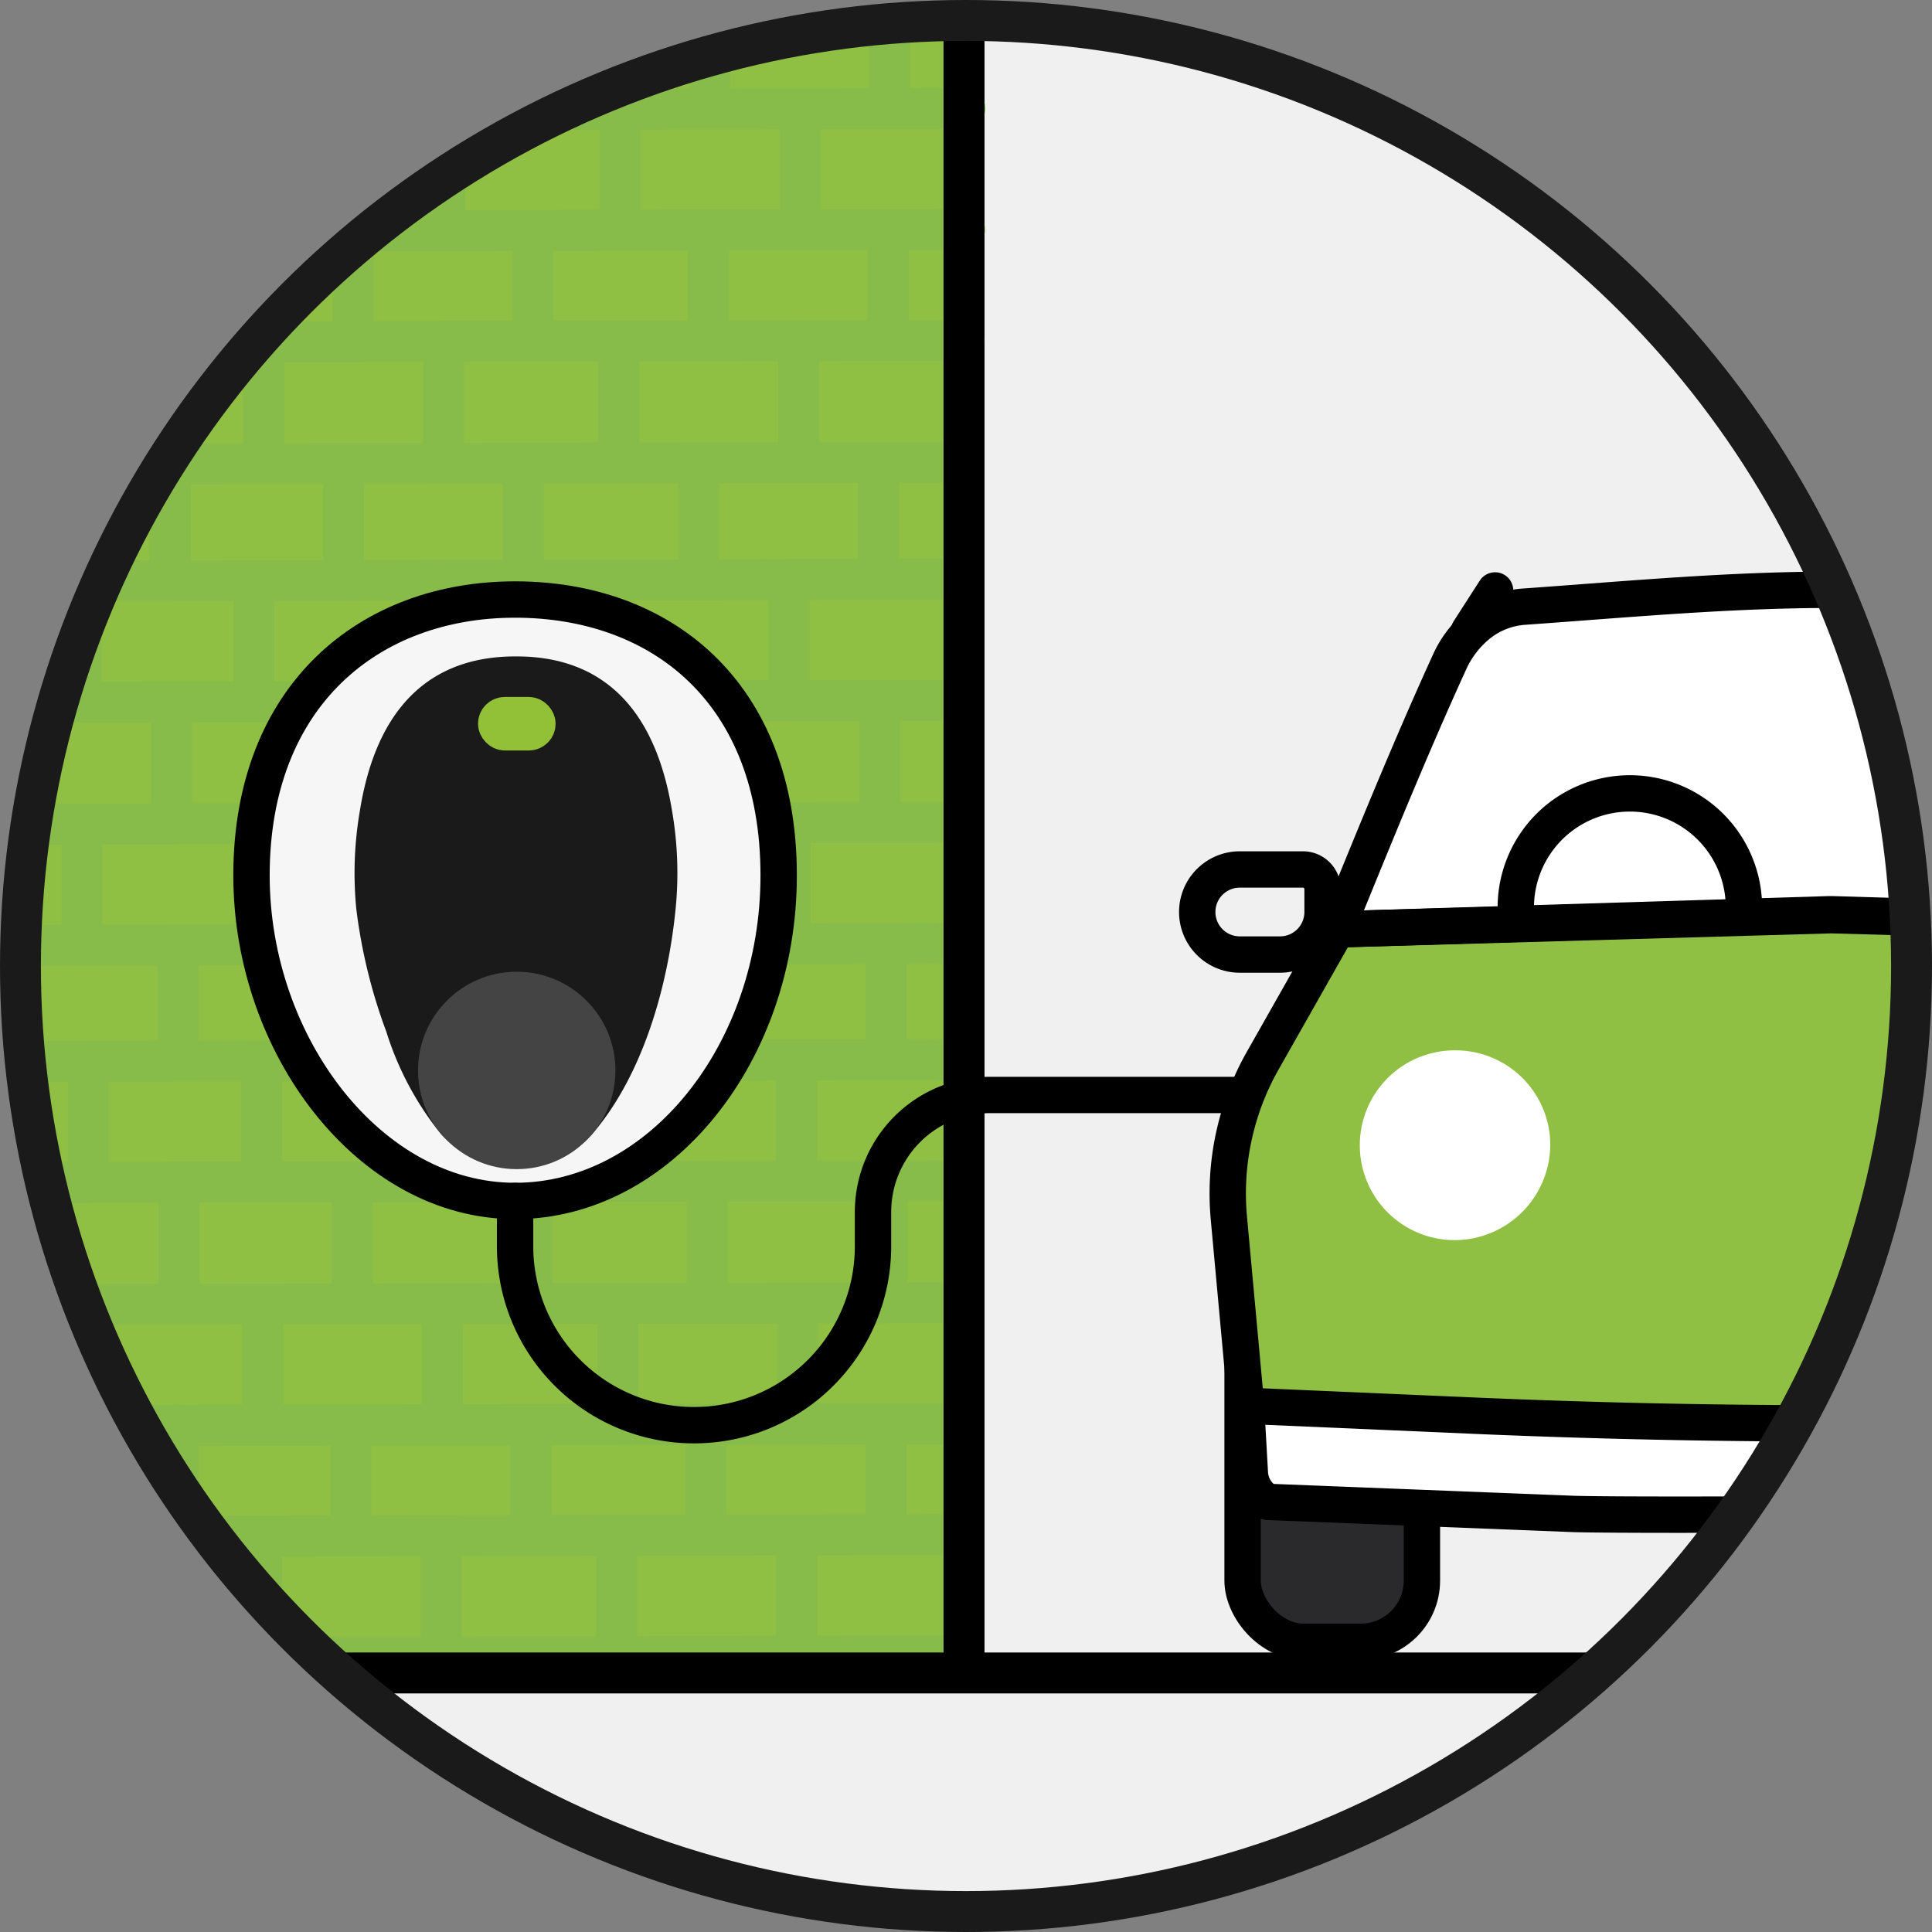
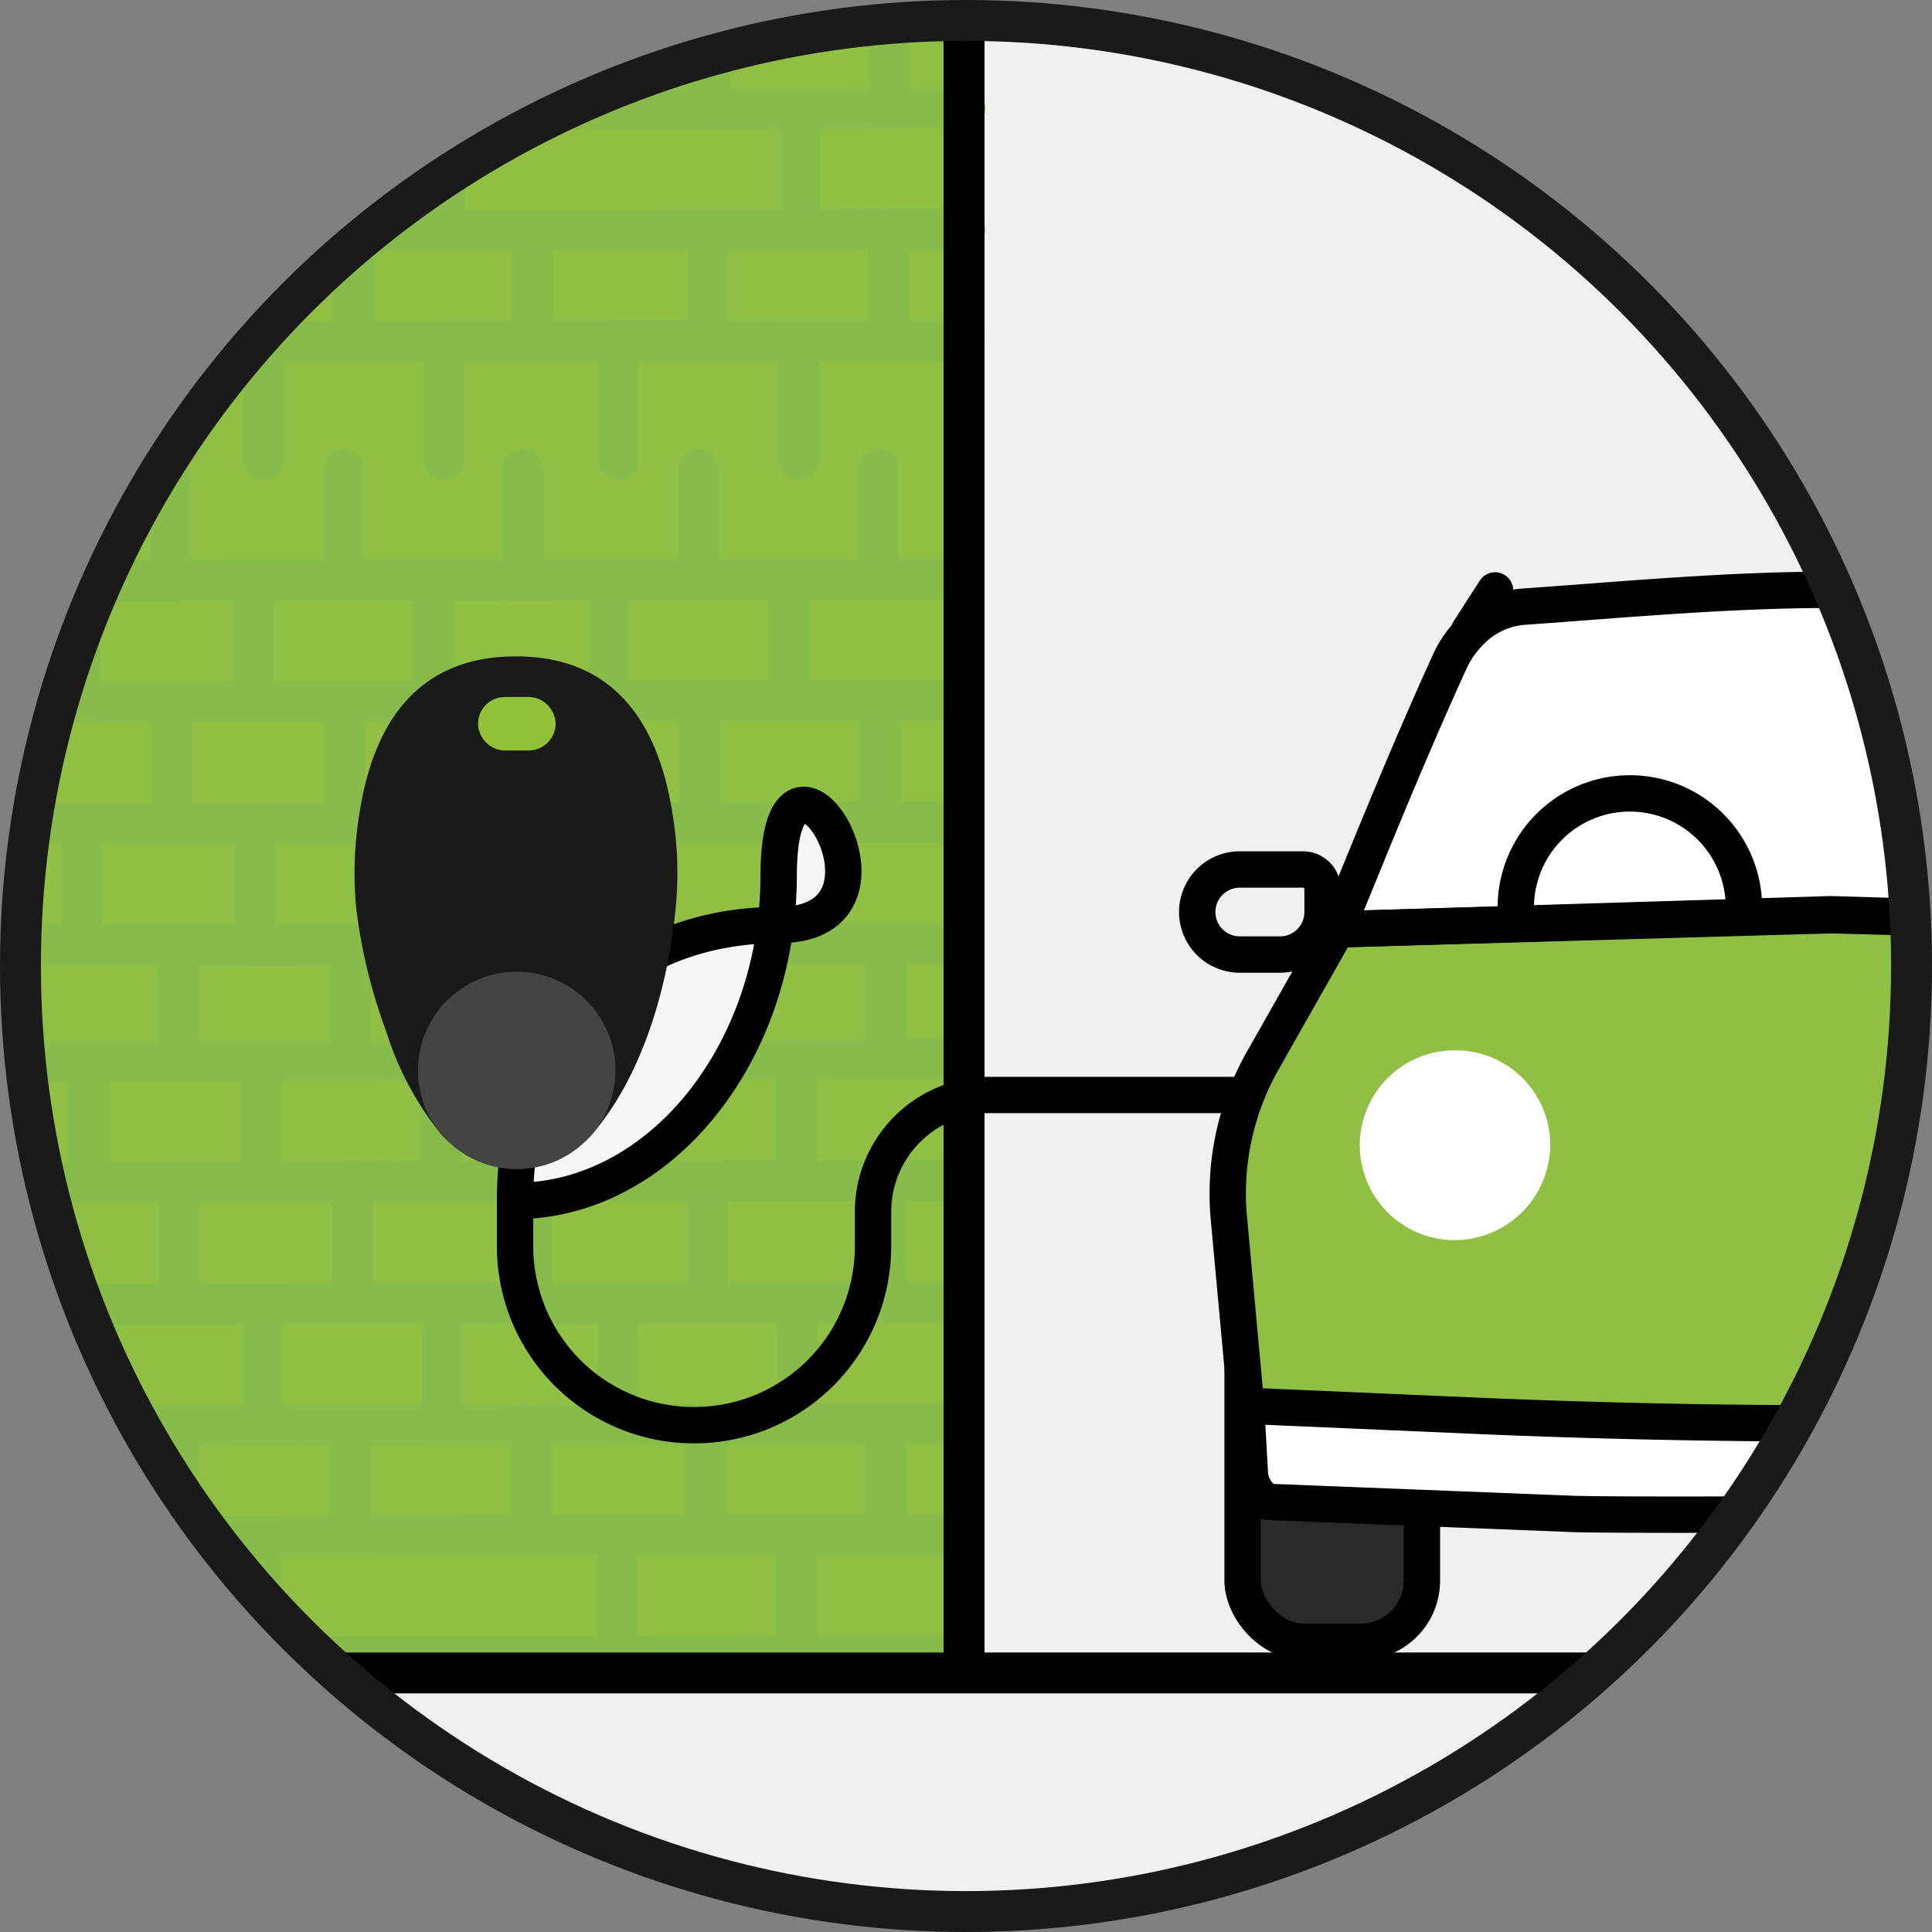
<svg xmlns="http://www.w3.org/2000/svg" preserveAspectRatio="xMidYMid slice" width="300px" height="300px" id="Layer_1" data-name="Layer 1" viewBox="0 0 212.56 212.56">
  <rect x="0" y="0" width="212.56" height="212.56" fill="#808080" stroke="none" />
  <defs>
    <style>.cls-1,.cls-16,.cls-17,.cls-5,.cls-6,.cls-7{fill:none;}.cls-2{fill:#f0f0f0;}.cls-3{clip-path:url(#clip-path);}.cls-14,.cls-4{fill:#8fc043;}.cls-4{stroke:#333;}.cls-11,.cls-4,.cls-5,.cls-6,.cls-8{stroke-miterlimit:10;}.cls-17,.cls-4,.cls-5,.cls-6,.cls-7{stroke-width:4.5px;}.cls-5{stroke:#87bb4a;}.cls-14,.cls-15,.cls-16,.cls-17,.cls-5,.cls-7,.cls-8{stroke-linecap:round;}.cls-13,.cls-14,.cls-15,.cls-16,.cls-6,.cls-7,.cls-8{stroke:#000;}.cls-14,.cls-15,.cls-17,.cls-7{stroke-linejoin:round;}.cls-8{fill:#f6f6f6;}.cls-11,.cls-13,.cls-14,.cls-15,.cls-16,.cls-8{stroke-width:4px;}.cls-9{fill:#1a1a1a;}.cls-10{fill:#444;}.cls-11{fill:#90c032;stroke:#92c137;}.cls-12,.cls-15{fill:#fff;}.cls-13{fill:#2a2a2d;}.cls-17{stroke:#1a1a1a;}</style>
    <clipPath id="clip-path">
      <circle class="cls-1" cx="105.31" cy="105.31" r="104.03" />
    </clipPath>
  </defs>
  <circle class="cls-2" cx="104.33" cy="106.28" r="104.03" />
  <g class="cls-3">
    <polyline class="cls-4" points="106.06 182.73 106.06 -80.32 -178.49 -80.8 -178.49 -78.18 -178.49 183.02" />
    <line class="cls-5" x1="-22.68" y1="63.99" x2="105.14" y2="63.72" />
-     <line class="cls-5" x1="-22.7" y1="51.12" x2="105.13" y2="50.86" />
    <line class="cls-5" x1="-1.04" y1="63.47" x2="-1.04" y2="51.69" />
    <line class="cls-5" x1="18.74" y1="63.47" x2="18.74" y2="51.69" />
    <line class="cls-5" x1="37.79" y1="63.47" x2="37.79" y2="51.69" />
    <line class="cls-5" x1="57.57" y1="63.47" x2="57.57" y2="51.69" />
    <line class="cls-5" x1="76.86" y1="63.47" x2="76.86" y2="51.69" />
    <line class="cls-5" x1="96.65" y1="63.47" x2="96.65" y2="51.69" />
    <line class="cls-5" x1="-22.71" y1="77.32" x2="105.11" y2="77.05" />
    <line class="cls-5" x1="8.9" y1="76.82" x2="8.9" y2="65.03" />
    <line class="cls-5" x1="27.94" y1="76.82" x2="27.94" y2="65.03" />
    <line class="cls-5" x1="47.73" y1="76.82" x2="47.73" y2="65.03" />
    <line class="cls-5" x1="67.02" y1="76.82" x2="67.02" y2="65.03" />
    <line class="cls-5" x1="86.81" y1="76.82" x2="86.81" y2="65.03" />
    <line class="cls-5" x1="-22.58" y1="90.73" x2="105.24" y2="90.47" />
    <line class="cls-5" x1="-0.92" y1="90.22" x2="-0.92" y2="78.43" />
    <line class="cls-5" x1="18.87" y1="90.22" x2="18.87" y2="78.43" />
    <line class="cls-5" x1="37.91" y1="90.22" x2="37.91" y2="78.43" />
    <line class="cls-5" x1="57.7" y1="90.22" x2="57.7" y2="78.43" />
    <line class="cls-5" x1="76.99" y1="90.22" x2="76.99" y2="78.43" />
    <line class="cls-5" x1="96.78" y1="90.22" x2="96.78" y2="78.43" />
    <line class="cls-5" x1="-22.61" y1="104.06" x2="105.21" y2="103.8" />
    <line class="cls-5" x1="9.02" y1="103.57" x2="9.02" y2="91.78" />
    <line class="cls-5" x1="28.07" y1="103.57" x2="28.07" y2="91.78" />
    <line class="cls-5" x1="47.85" y1="103.57" x2="47.85" y2="91.78" />
    <line class="cls-5" x1="67.15" y1="103.57" x2="67.15" y2="91.78" />
    <line class="cls-5" x1="86.93" y1="103.57" x2="86.93" y2="91.78" />
    <line class="cls-5" x1="-22.01" y1="116.83" x2="105.81" y2="116.57" />
    <line class="cls-5" x1="-0.22" y1="116.32" x2="-0.22" y2="104.53" />
    <line class="cls-5" x1="19.57" y1="116.32" x2="19.57" y2="104.53" />
    <line class="cls-5" x1="38.61" y1="116.32" x2="38.61" y2="104.53" />
    <line class="cls-5" x1="58.4" y1="116.32" x2="58.4" y2="104.53" />
    <line class="cls-5" x1="77.69" y1="116.32" x2="77.69" y2="104.53" />
    <line class="cls-5" x1="97.48" y1="116.32" x2="97.48" y2="104.53" />
    <line class="cls-5" x1="-22.05" y1="130.16" x2="105.78" y2="129.9" />
    <line class="cls-5" x1="9.72" y1="129.66" x2="9.72" y2="117.88" />
    <line class="cls-5" x1="28.77" y1="129.66" x2="28.77" y2="117.88" />
    <line class="cls-5" x1="48.55" y1="129.66" x2="48.55" y2="117.88" />
    <line class="cls-5" x1="67.85" y1="129.66" x2="67.85" y2="117.88" />
    <line class="cls-5" x1="87.63" y1="129.66" x2="87.63" y2="117.88" />
    <line class="cls-5" x1="-21.91" y1="143.58" x2="105.91" y2="143.32" />
    <line class="cls-5" x1="-0.09" y1="143.06" x2="-0.09" y2="131.28" />
    <line class="cls-5" x1="19.69" y1="143.06" x2="19.69" y2="131.28" />
    <line class="cls-5" x1="38.74" y1="143.06" x2="38.74" y2="131.28" />
    <line class="cls-5" x1="58.52" y1="143.06" x2="58.52" y2="131.28" />
    <line class="cls-5" x1="77.82" y1="143.06" x2="77.82" y2="131.28" />
    <line class="cls-5" x1="97.6" y1="143.06" x2="97.6" y2="131.28" />
    <line class="cls-5" x1="-21.95" y1="156.91" x2="105.88" y2="156.65" />
    <line class="cls-5" x1="9.85" y1="156.41" x2="9.85" y2="144.63" />
    <line class="cls-5" x1="28.9" y1="156.41" x2="28.9" y2="144.63" />
    <line class="cls-5" x1="48.68" y1="156.41" x2="48.68" y2="144.63" />
    <line class="cls-5" x1="67.97" y1="156.41" x2="67.97" y2="144.63" />
    <line class="cls-5" x1="87.76" y1="156.41" x2="87.76" y2="144.63" />
    <line class="cls-5" x1="-22.01" y1="169.11" x2="105.81" y2="168.84" />
    <line class="cls-5" x1="-0.22" y1="168.59" x2="-0.22" y2="156.8" />
    <line class="cls-5" x1="19.57" y1="168.59" x2="19.57" y2="156.8" />
    <line class="cls-5" x1="38.61" y1="168.59" x2="38.61" y2="156.8" />
    <line class="cls-5" x1="58.4" y1="168.59" x2="58.4" y2="156.8" />
    <line class="cls-5" x1="77.69" y1="168.59" x2="77.69" y2="156.8" />
    <line class="cls-5" x1="97.48" y1="168.59" x2="97.48" y2="156.8" />
    <line class="cls-5" x1="-22.05" y1="182.44" x2="105.78" y2="182.17" />
    <line class="cls-5" x1="9.72" y1="181.94" x2="9.72" y2="170.15" />
    <line class="cls-5" x1="28.77" y1="181.94" x2="28.77" y2="170.15" />
-     <line class="cls-5" x1="48.55" y1="181.94" x2="48.55" y2="170.15" />
    <line class="cls-5" x1="67.85" y1="181.94" x2="67.85" y2="170.15" />
    <line class="cls-5" x1="87.63" y1="181.94" x2="87.63" y2="170.15" />
    <line class="cls-5" x1="-21.8" y1="-1.23" x2="106.02" y2="-1.49" />
    <line class="cls-5" x1="9.97" y1="-1.73" x2="9.97" y2="-13.51" />
    <line class="cls-5" x1="29.02" y1="-1.73" x2="29.02" y2="-13.51" />
    <line class="cls-5" x1="48.8" y1="-1.73" x2="48.8" y2="-13.51" />
    <line class="cls-5" x1="68.09" y1="-1.73" x2="68.09" y2="-13.51" />
    <line class="cls-5" x1="87.88" y1="-1.73" x2="87.88" y2="-13.51" />
    <line class="cls-5" x1="-21.67" y1="12.19" x2="106.16" y2="11.93" />
    <line class="cls-5" x1="0.16" y1="11.67" x2="0.16" y2="-0.11" />
    <line class="cls-5" x1="19.94" y1="11.67" x2="19.94" y2="-0.11" />
    <line class="cls-5" x1="38.99" y1="11.67" x2="38.99" y2="-0.11" />
    <line class="cls-5" x1="58.77" y1="11.67" x2="58.77" y2="-0.11" />
    <line class="cls-5" x1="78.06" y1="11.67" x2="78.06" y2="-0.11" />
    <line class="cls-5" x1="97.85" y1="11.67" x2="97.85" y2="-0.11" />
    <line class="cls-5" x1="-21.7" y1="25.52" x2="106.13" y2="25.26" />
    <line class="cls-5" x1="10.1" y1="25.02" x2="10.1" y2="13.24" />
    <line class="cls-5" x1="29.14" y1="25.02" x2="29.14" y2="13.24" />
    <line class="cls-5" x1="48.93" y1="25.02" x2="48.93" y2="13.24" />
-     <line class="cls-5" x1="68.22" y1="25.02" x2="68.22" y2="13.24" />
    <line class="cls-5" x1="88.01" y1="25.02" x2="88.01" y2="13.24" />
    <line class="cls-5" x1="-21.77" y1="37.72" x2="106.06" y2="37.45" />
    <line class="cls-5" x1="0.03" y1="37.2" x2="0.03" y2="25.41" />
    <line class="cls-5" x1="19.81" y1="37.2" x2="19.81" y2="25.41" />
    <line class="cls-5" x1="38.86" y1="37.2" x2="38.86" y2="25.41" />
    <line class="cls-5" x1="58.64" y1="37.2" x2="58.64" y2="25.41" />
    <line class="cls-5" x1="77.94" y1="37.2" x2="77.94" y2="25.41" />
    <line class="cls-5" x1="97.72" y1="37.2" x2="97.72" y2="25.41" />
-     <line class="cls-5" x1="9.97" y1="50.55" x2="9.97" y2="38.76" />
    <line class="cls-5" x1="29.02" y1="50.55" x2="29.02" y2="38.76" />
    <line class="cls-5" x1="48.8" y1="50.55" x2="48.8" y2="38.76" />
    <line class="cls-5" x1="68.09" y1="50.55" x2="68.09" y2="38.76" />
    <line class="cls-5" x1="87.88" y1="50.55" x2="87.88" y2="38.76" />
    <polyline class="cls-6" points="106.06 183.3 106.06 -79.75 -178.49 -80.23 -178.49 -77.61 -178.49 183.59" />
    <line class="cls-7" x1="230.72" y1="184.06" x2="-12.33" y2="184.06" />
-     <path class="cls-8" d="M85.67,96.32c0,19.46-13,35.81-29,35.81s-29-17.13-29-35.81c0-19.85,13-30.36,29-30.36S85.67,76.08,85.67,96.32Z" />
+     <path class="cls-8" d="M85.67,96.32c0,19.46-13,35.81-29,35.81c0-19.85,13-30.36,29-30.36S85.67,76.08,85.67,96.32Z" />
    <path class="cls-9" d="M56.85,128.54a11.55,11.55,0,0,0,8.32-3.78c5.61-6.55,8.32-16.31,9.16-24.75a40.1,40.1,0,0,0-.39-10.79c-2.12-13-9.24-17-17.08-17h-.19c-7.84,0-15,4-17.08,17A40.51,40.51,0,0,0,39.2,100a59.32,59.32,0,0,0,3.3,13.5,34.13,34.13,0,0,0,6,11.25,11.52,11.52,0,0,0,8.31,3.78Z" />
    <circle class="cls-10" cx="56.85" cy="117.77" r="10.86" />
    <rect class="cls-11" x="54.59" y="78.68" width="4.54" height="1.89" rx="0.95" />
    <path class="cls-12" d="M256.61,101.76l-4.86-12.94a92.32,92.32,0,0,0-10-19.34,9.56,9.56,0,0,0-2.6-2.59,8.91,8.91,0,0,0-4.49-1.5c-10.95-.54-22.16-1-33.22-1s-21.94,1-32.92,1.78l-.95.07a9,9,0,0,0-5.12,2.11,11.45,11.45,0,0,0-3,4C155,82,151,91.9,147,101.76l54.12-1.66h.52Z" />
    <rect class="cls-13" x="136.71" y="144.22" width="19.73" height="36.41" rx="6.73" />
    <path class="cls-14" d="M267.42,155,269,133.83a29.5,29.5,0,0,0-3.89-17.08l-8.39-14.5-55.23-1.56-54.38,1.56L139,116.56A29.67,29.67,0,0,0,135.2,134l1.93,21,26.09,1.13q38.29,1.67,76.62,0Z" />
    <path class="cls-12" d="M160.11,115.56a10.44,10.44,0,1,0,.58,20.86,10.55,10.55,0,0,0,9.87-10.68,10.42,10.42,0,0,0-10.45-10.18" />
    <path class="cls-15" d="M266.51,154.65l-26.79,1.14q-38.33,1.62-76.67,0l-25.35-1.1a.55.55,0,0,0-.57.66l.38,6.69a3.88,3.88,0,0,0,1.75,3.07.75.75,0,0,0,.27.13l33.71,1.33c8.54.21,49.09-.05,57.62-.37l33.26-1.73a.83.83,0,0,0,.28-.14,4.44,4.44,0,0,0,2-3.28l.65-5.66A.56.56,0,0,0,266.51,154.65Z" />
    <path class="cls-16" d="M136.35,95.66h7a2.16,2.16,0,0,1,2.16,2.16v2.52a4.68,4.68,0,0,1-4.68,4.68h-4.43a4.68,4.68,0,0,1-4.68-4.68v0a4.68,4.68,0,0,1,4.68-4.68Z" />
    <line class="cls-16" x1="164.49" y1="64.96" x2="161.62" y2="69.42" />
    <path class="cls-16" d="M166.77,99.84a12.55,12.55,0,0,1,25.1,0" />
    <path class="cls-16" d="M256.69,102.25l-4.87-12.93a91.57,91.57,0,0,0-10-19.34,9.29,9.29,0,0,0-2.6-2.59,8.82,8.82,0,0,0-4.5-1.5c-11-.55-22.15-1-33.21-1s-21.95,1-32.92,1.79l-1,.07a9,9,0,0,0-5.12,2.11,11.36,11.36,0,0,0-3,4c-4.41,9.67-8.4,19.53-12.42,29.39l54.11-1.66h.53Z" />
    <path class="cls-16" d="M56.67,132.13v5A19.68,19.68,0,0,0,76.36,156.8h0a19.68,19.68,0,0,0,19.69-19.69v-3.77a12.87,12.87,0,0,1,12.87-12.87h27.75" />
  </g>
  <circle class="cls-17" cx="106.28" cy="106.28" r="104.03" />
</svg>